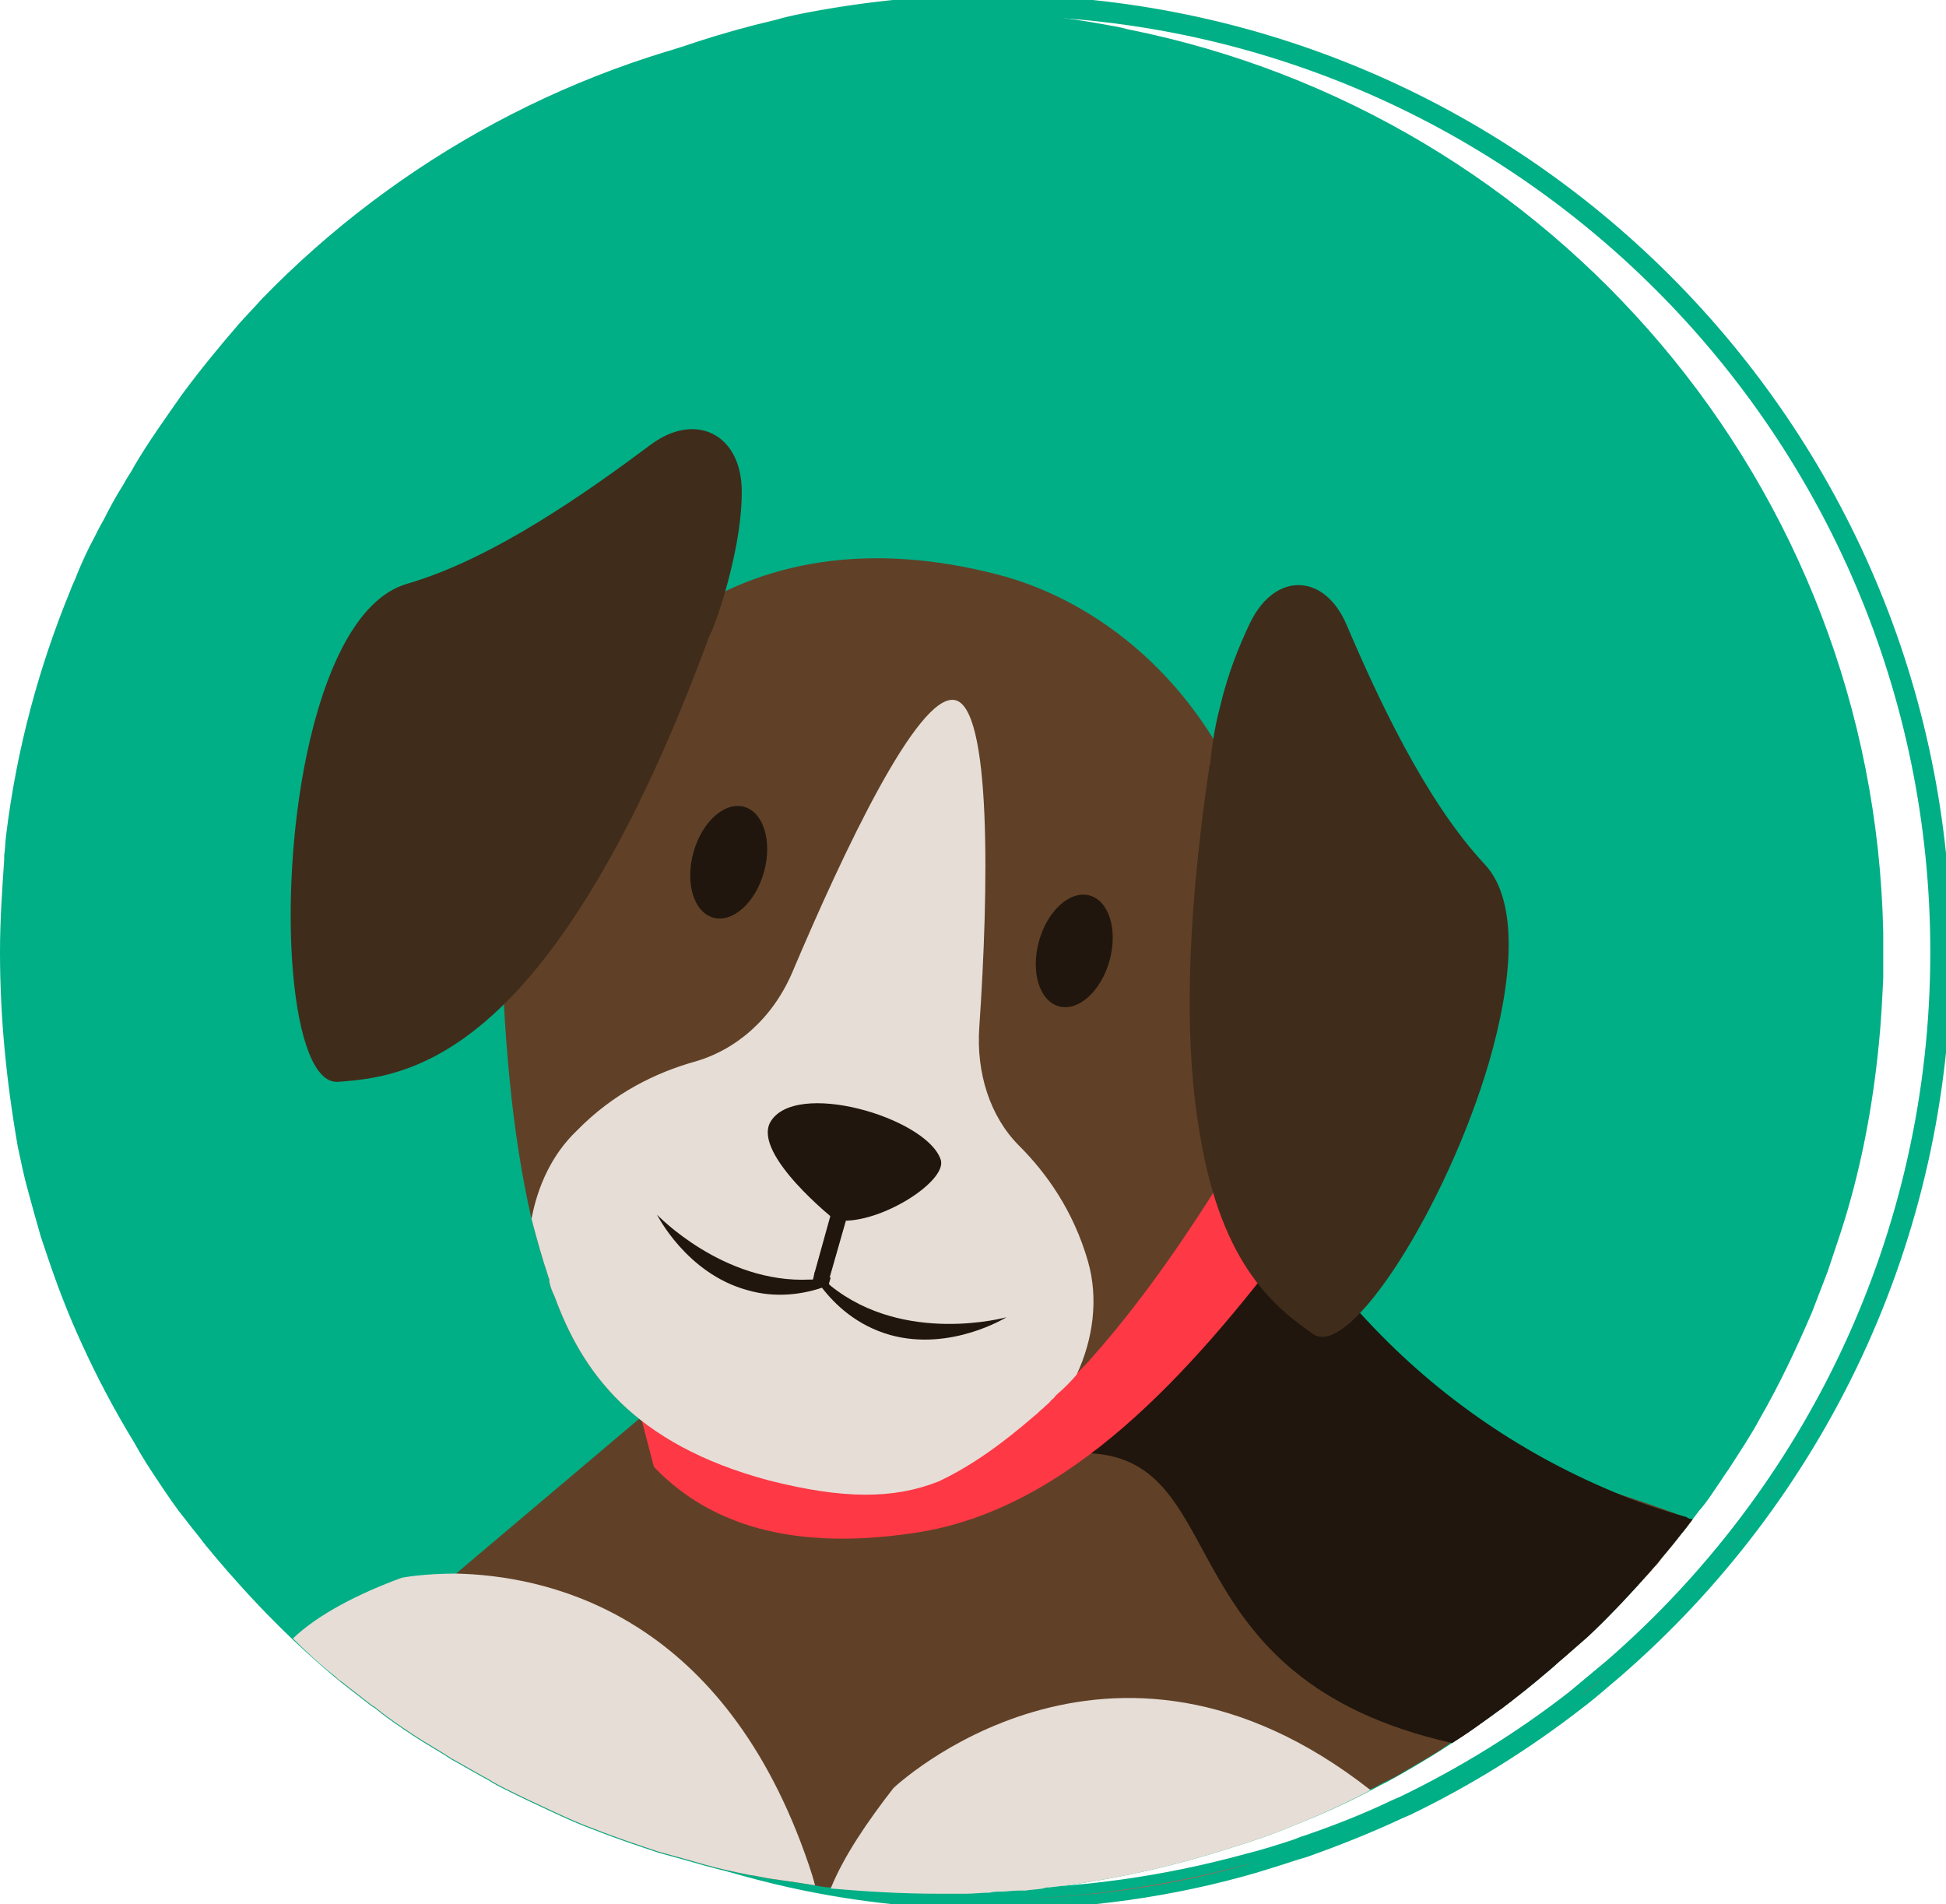
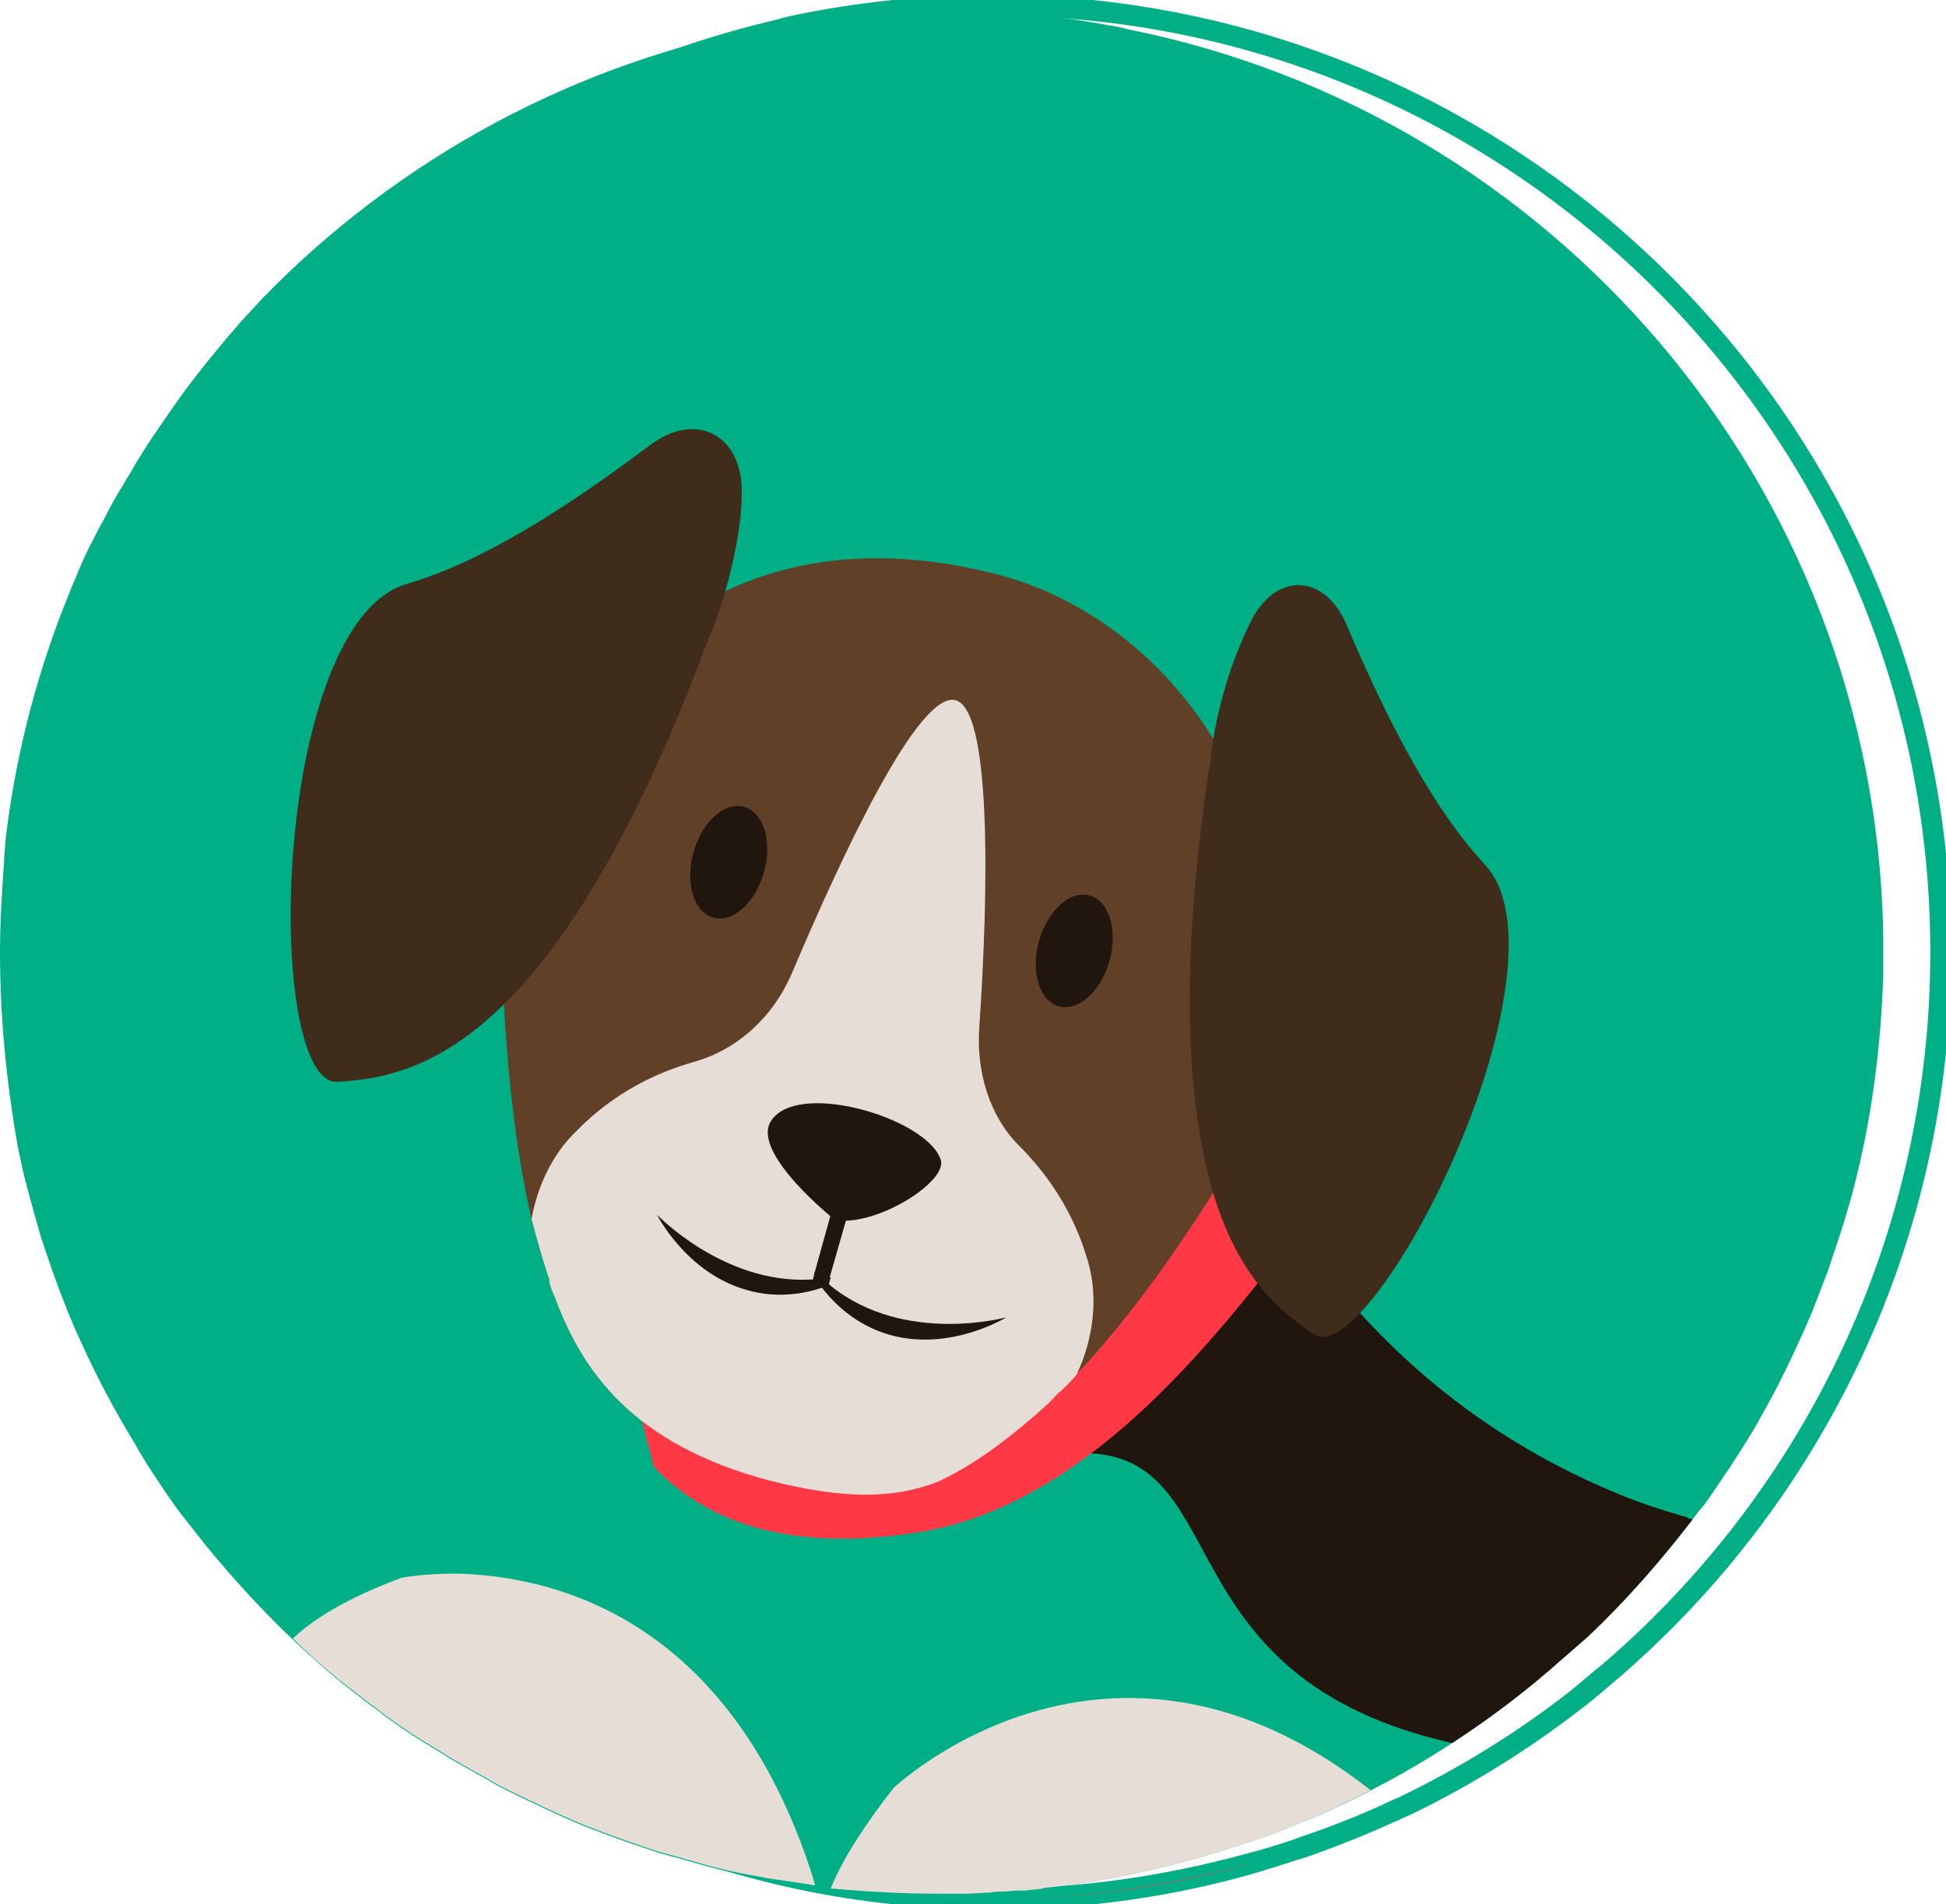
<svg xmlns="http://www.w3.org/2000/svg" version="1.1" id="Layer_1" x="0px" y="0px" viewBox="0 0 186 182" style="enable-background:new 0 0 186 182;" xml:space="preserve">
  <style type="text/css"> .st0{fill:#FE3845;stroke:#00AF85;stroke-miterlimit:10;} .st1{fill:#00AF85;} .st2{fill:#604127;} .st3{fill:#20160D;} .st4{fill:#FE3845;} .st5{fill:#E6DDD6;} .st6{fill:#402C1A;} </style>
  <path class="st0" d="M95,0c-6.1,0-12,0.6-17.8,1.7c-1,0.2-2,0.4-3,0.7C33.9,11.8,4,47.9,4,91c0,20.6,6.8,39.6,18.4,54.9 c6.7,8.8,14.9,16.4,24.3,22.3c0,0,0.1,0.1,0.2,0.1c1.2,0.8,2.5,1.5,3.8,2.2c7.3,4.1,15.2,7.1,23.5,9.1l0,0 c6.7,1.6,13.6,2.4,20.8,2.4c8.7,0,17.1-1.2,25-3.5c1.3-0.4,2.6-0.8,3.8-1.2c0.3-0.1,0.7-0.2,1-0.3c3.1-1.1,6.1-2.3,9.1-3.7 c0.2-0.1,0.5-0.2,0.7-0.3c5.8-2.8,11.4-6.3,16.4-10.2c1.2-0.9,2.3-1.9,3.5-2.9C173.8,143.2,186,118.5,186,91 C185.9,40.8,145.2,0.1,95,0z M153.9,159.1c-1.2,1-2.4,2-3.6,3c-5,3.9-10.5,7.3-16.3,10.1c-0.2,0.1-0.5,0.2-0.7,0.3 c-2.7,1.3-5.5,2.4-8.4,3.4c-0.4,0.1-0.8,0.3-1.1,0.4c-1.5,0.5-3.1,1-4.7,1.4c-7.7,2.1-15.8,3.3-24.1,3.3c-0.8,0-1.6,0-2.5,0 c0,0,0,0-0.1,0c-14.5-0.4-28.2-4.2-40.2-10.7c-1.8-1-3.6-2-5.3-3.1l-0.1-0.1c-9.1-5.8-17-13.1-23.5-21.6C11.8,130.3,5,111.5,5,91 C5,42.1,44,2.4,92.5,1c0.5,0,1,0,1.5,0c0.3,0,0.7,0,1,0c49.7,0,90,40.3,90,90C185,118.2,172.9,142.6,153.9,159.1z" />
  <path class="st1" d="M180,90.5V91c0,0.8,0,1.6,0,2.5c-0.1,2.1-0.2,4.1-0.4,6.1c-0.6,6.3-1.8,12.5-3.7,18.3c-0.4,1.2-0.8,2.4-1.2,3.6 c-0.5,1.3-1,2.6-1.5,3.9c-1.5,3.5-3.1,6.9-5,10.2c-0.8,1.5-1.8,3-2.7,4.4c-0.3,0.5-0.7,1-1,1.5c-0.7,1-1.3,2-2.1,2.9 c-3.2,4.3-6.7,8.3-10.6,12c-0.8,0.7-1.6,1.4-2.4,2.1c-0.5,0.4-1,0.9-1.5,1.3c-4.7,4-9.8,7.5-15.3,10.5c-0.2,0.1-0.4,0.2-0.6,0.3 c-2.2,1.2-4.5,2.3-6.9,3.3c-0.5,0.2-1,0.4-1.5,0.6c-1.9,0.8-3.9,1.5-5.9,2.1c-5.6,1.8-11.4,3.1-17.4,3.8c-0.2,0-0.4,0-0.6,0.1 c-0.6,0.1-1.1,0.1-1.7,0.2c-0.2,0-0.4,0-0.6,0c-0.6,0-1.2,0.1-1.7,0.1c-0.4,0-0.7,0-1.1,0.1c-0.8,0-1.5,0.1-2.3,0.1c0,0,0,0-0.1,0 c-0.8,0-1.6,0-2.5,0c-4.7,0-9.2-0.3-13.7-1c-0.7-0.1-1.4-0.2-2.1-0.3l0,0c-0.8-0.1-1.5-0.3-2.3-0.4c-1.5-0.3-2.9-0.6-4.3-1l0,0 c-1.4-0.4-2.8-0.8-4.3-1.2c-2.1-0.7-4.2-1.4-6.2-2.2c-1.4-0.5-2.7-1.1-4-1.7c-1.5-0.7-3-1.4-4.4-2.1c-0.6-0.3-1.2-0.6-1.8-1l0,0 c-0.1,0-0.1-0.1-0.2-0.1l0,0c-1.1-0.6-2.1-1.2-3.2-1.8c-1.2-0.8-2.5-1.5-3.7-2.3s-2.4-1.6-3.5-2.5c-0.2-0.2-0.5-0.3-0.7-0.5 c-0.9-0.7-1.8-1.4-2.7-2.1c-4.5-3.7-8.5-7.8-12.2-12.2c-0.3-0.4-0.6-0.7-0.9-1.1c-0.6-0.8-1.2-1.5-1.8-2.3c-0.9-1.1-1.7-2.3-2.5-3.5 s-1.6-2.4-2.3-3.7c-1.9-3.1-3.6-6.3-5.1-9.6c-0.6-1.3-1.2-2.7-1.7-4c-0.8-2-1.5-4.1-2.2-6.2c-0.4-1.4-0.8-2.8-1.2-4.3l0,0 c-0.4-1.4-0.7-2.9-1-4.3C0.6,103.3,0,97.2,0,91c0-3,0.2-5.9,0.4-8.8c0-0.1,0-0.2,0-0.4c0.1-0.7,0.1-1.4,0.2-2.1 c1-8.1,3.1-15.9,6.1-23.2c0.2-0.6,0.5-1.1,0.7-1.7c0.5-1.2,1-2.3,1.6-3.4c0.3-0.6,0.6-1.2,0.9-1.7c0.6-1.2,1.2-2.3,1.9-3.4 c0.3-0.6,0.7-1.1,1-1.7c1.4-2.4,3-4.6,4.6-6.9c1.7-2.3,3.5-4.5,5.4-6.7c0.7-0.8,1.5-1.6,2.2-2.4C38,15.2,55.1,5.8,74.2,2.4 C79.3,1.5,84.6,1,90,1c0.8,0,1.7,0,2.5,0c4.6,0.1,9.1,0.6,13.4,1.4c0.6,0.1,1.2,0.2,1.9,0.4c40.6,8.1,71.3,43.5,72.2,86.3 C180,89.5,180,90,180,90.5z" />
  <g>
-     <path class="st2" d="M161.7,145.3c-0.3,0.4-0.6,0.9-1,1.3c-0.5,0.7-1.1,1.4-1.6,2c-0.3,0.3-0.5,0.7-0.8,1c-0.3,0.3-0.6,0.7-0.9,1 c-0.4,0.4-0.8,0.9-1.2,1.3c-0.4,0.4-0.8,0.8-1.1,1.2c-0.3,0.3-0.7,0.7-1,1c-0.7,0.8-1.5,1.5-2.2,2.2c-0.8,0.7-1.6,1.4-2.4,2.1 c-0.5,0.4-1,0.9-1.5,1.3c-0.7,0.6-1.5,1.2-2.2,1.8c-0.7,0.5-1.3,1.1-2,1.6c-0.2,0.2-0.4,0.3-0.6,0.4c-0.1,0-0.1,0.1-0.2,0.1 c-0.4,0.3-0.8,0.6-1.2,0.9c0,0,0,0-0.1,0.1c-0.3,0.2-0.5,0.4-0.8,0.6c-0.7,0.5-1.3,0.9-2,1.3c0,0,0,0-0.1,0c-0.5,0.3-1,0.7-1.5,1 c-0.5,0.3-1,0.6-1.5,0.9c-0.4,0.2-0.8,0.5-1.2,0.7c-0.7,0.4-1.3,0.8-2,1.1c-0.2,0.1-0.4,0.2-0.6,0.3c-0.3,0.2-0.7,0.4-1,0.5 c-1.9,1-3.8,1.9-5.9,2.8c-0.5,0.2-1,0.4-1.5,0.6c-1.9,0.8-3.9,1.5-5.9,2.1c-5.6,1.8-11.4,3.1-17.4,3.8c-0.2,0-0.4,0-0.6,0.1 c-0.6,0.1-1.1,0.1-1.7,0.2h-0.6c-0.6,0-1.2,0.1-1.7,0.1c-0.4,0-0.7,0-1.1,0.1c-0.8,0-1.5,0.1-2.3,0.1c0,0,0,0-0.1,0h-2.5 c-3.5,0-6.9-0.2-10.3-0.5c-0.5,0-1-0.1-1.5-0.2c-0.6-0.1-1.3-0.2-1.9-0.3c-0.7-0.1-1.4-0.2-2.1-0.3c-0.8-0.1-1.5-0.3-2.3-0.4 c-1.5-0.3-2.9-0.6-4.3-1c-1.4-0.4-2.8-0.8-4.3-1.2c-2.1-0.7-4.2-1.4-6.2-2.2c-1.4-0.5-2.7-1.1-4-1.7c-1.5-0.7-3-1.4-4.4-2.1 c-0.6-0.3-1.2-0.6-1.8-1c-0.1,0-0.1-0.1-0.2-0.1c-1.1-0.6-2.1-1.2-3.2-1.8c-1.2-0.8-2.5-1.5-3.7-2.3c-1.2-0.8-2.4-1.6-3.5-2.5 c-0.2-0.2-0.5-0.3-0.7-0.5c-0.9-0.7-1.8-1.4-2.7-2.1c-0.2-0.1-0.4-0.3-0.6-0.5l2-1.7l9.6-8.1l2-1.7l15.5-13.1l0.2-0.1l-5.5-16 l8.7-0.9l1.2-0.1h0l13.2-1.3l1.6-0.2l20.9-2.1l1.3-0.1l11.4-1.1c-0.1,0.2,0,0.6,0.2,1.4c0.1,0.2,0.2,0.5,0.3,0.7 c0.1,0.3,0.3,0.6,0.4,1c0.6,1.2,1.3,2.7,2.4,4.4c0.5,0.8,1,1.7,1.6,2.6c1.1,1.8,2.5,3.6,3.9,5.5c8.5,11.2,19.4,9.7,28.3,12.4 c0.9,0.2,1.7,0.5,2.6,0.8c2.5,0.8,4.9,1.6,7.2,2.5C161.3,145.1,161.5,145.2,161.7,145.3z" />
    <path class="st3" d="M161.8,145.2C161.8,145.2,161.8,145.3,161.8,145.2c-3.1,4-6.3,7.7-10,11.2c-0.8,0.7-1.6,1.4-2.4,2.1 c-0.5,0.4-1,0.9-1.5,1.3c-2.9,2.5-5.9,4.7-9.1,6.8c-27.5-6.2-20.8-27-34.6-27.7c-2.1-0.1-4.6,0.3-7.8,1.2c-1.2,0.4-2.3,0.2-3.3-0.3 c-0.6-0.3-1.2-0.8-1.7-1.4c-2.3-2.5-4-6.7-5.9-9.1c0.6-0.4,1.1-0.9,1.7-1.3c0.7-0.5,1.4-1,2.1-1.5c4.5-3,9.3-5.5,14.3-7.2 c3.2-1.1,6.4-1.9,9.8-2.3c0.2,0,0.5-0.1,0.7-0.1c0.4,0,0.7-0.1,1.1-0.1c0.5,0,1.1-0.1,1.7-0.1c0.9,0,1.8,0,2.7,0 c1.2,0,2.3,0.1,3.5,0.2c0.3,0.4,0.6,0.8,0.9,1.2c0.3,0.5,0.7,0.9,1,1.3c0,0,0,0,0,0c1.6,2.2,3.3,4.2,5,6.1c6.9,7.6,15,13.2,24,17 c2.3,1,4.7,1.8,7.2,2.5C161.3,145.1,161.5,145.2,161.8,145.2z" />
    <path class="st4" d="M124.5,119.7c0,0,2.9-1.5,1.6-0.4c-0.7,0.5-1.7-1.7-2.6-0.9c-9.6,12.7-21.3,25.9-36,28.1 c-13.1,2-20.5-1.6-25-6.3l-1.2-4.6c0.2-0.4,0.4-0.6,0.4-0.6s20.4,16.2,41.8-5.2c3.7-3.7,7.3-8.4,11-14.6c0.3-0.5,0.6-1,0.8-1.4 c0.2-0.4,0.5-0.8,0.7-1.2c0.4,0.5,0.9,1,1.3,1.5c0.4,0.5,0.8,0.9,1.1,1.4C127.5,125.9,124.5,119.7,124.5,119.7z" />
    <g>
      <path class="st2" d="M120,107.4L120,107.4c-4.9,8.3-10,16-15.5,22.2c-0.5,0.6-1.1,1.2-1.6,1.7c-0.6,0.7-1.2,1.3-1.9,1.9 c-0.2,0.2-0.3,0.4-0.5,0.5c-0.2,0.3-0.5,0.5-0.7,0.7c0,0,0,0-0.1,0.1c-0.3,0.2-0.5,0.5-0.8,0.7c-3,2.6-6,4.8-9.2,6.3 c-4.3,1.7-9.1,1.7-16.2-0.1C60.4,138,55.6,131,53,123.9c-0.2-0.4-0.4-0.9-0.5-1.4c0-0.1,0-0.1,0-0.2c0-0.1-0.1-0.2-0.1-0.3 c-0.6-1.8-1.1-3.6-1.6-5.5c-1.9-8.3-2.7-17.8-2.9-27.8l-0.6,0.4c0.2-1.1,0.5-2.1,0.7-3.1c6.2-23.9,22.9-37.4,47.3-31.1 c16,4.1,31.4,22.4,25.3,49.8C120.4,105.6,120.2,106.5,120,107.4z" />
      <path class="st5" d="M102.9,131.4c-0.6,0.7-1.2,1.3-1.9,1.9c-0.2,0.2-0.3,0.4-0.5,0.5c-0.2,0.3-0.5,0.5-0.7,0.7c0,0,0,0-0.1,0.1 c-0.3,0.2-0.5,0.5-0.8,0.7c-3,2.6-6,4.8-9.2,6.3c-4.3,1.7-9.1,1.7-16.2-0.1C60.4,138,55.6,131,53,123.9c-0.2-0.4-0.4-0.9-0.5-1.4 c0-0.1,0-0.1,0-0.2c0-0.1-0.1-0.2-0.1-0.3c-0.6-1.8-1.1-3.6-1.6-5.5c0.6-3.2,2-6.2,4.3-8.4c3.6-3.7,7.7-5.6,11.2-6.6 c4-1.1,7.5-4.1,9.4-8.5c5-11.8,12-26.6,15.5-26.1c3.6,0.5,3.3,18.2,2.4,31.3c-0.3,4.3,1,8.5,3.8,11.3c2.6,2.6,5.2,6.2,6.6,11.1 C105,124.1,104.5,128,102.9,131.4z" />
      <path class="st3" d="M79.8,116.6c0,0-7.8-6.2-6.2-9.3c2.3-4.2,14.9-0.5,16.3,3.5C90.7,112.9,83.7,117.3,79.8,116.6z" />
      <ellipse transform="matrix(0.268 -0.963 0.963 0.268 -28.381 127.449)" class="st3" cx="69.7" cy="82.4" rx="5.5" ry="3.5" />
      <ellipse transform="matrix(0.268 -0.963 0.963 0.268 -12.409 165.523)" class="st3" cx="102.8" cy="90.9" rx="5.5" ry="3.5" />
      <g>
        <polygon class="st3" points="80.9,116.5 79.3,122.1 79.2,122.7 79,123.2 78.5,123 77.5,122.7 77.7,122.3 77.8,121.9 77.9,121.5 79.4,116.1 " />
      </g>
      <path class="st3" d="M79.2,122.8C79.2,122.8,79.2,122.8,79.2,122.8c-0.1,0.1-0.2,0.1-0.3,0.1c-0.1,0.1-0.2,0.1-0.4,0.2l0,0 c-1.8,0.6-4.4,1-7.1,0.2c-5.8-1.6-8.6-7.2-8.6-7.2s6.3,6.6,14.6,6.2c0.1,0,0.2,0,0.3,0c0.1,0,0.2,0,0.3,0c0.2,0,0.4,0,0.6-0.1 c0.3,0,0.5-0.1,0.8-0.1L79.2,122.8C79.2,122.7,79.2,122.7,79.2,122.8z" />
      <path class="st3" d="M96.2,125.9c0,0-5.3,3.3-11.1,1.7c-3.2-0.9-5.3-2.9-6.6-4.6l0,0c-0.1-0.1-0.1-0.2-0.2-0.3 c-0.1-0.1-0.2-0.3-0.3-0.5c-0.1-0.1-0.1-0.3-0.2-0.3l0.1-0.4c0.2,0.3,0.5,0.5,0.7,0.7c0.2,0.2,0.4,0.4,0.6,0.5c0,0,0,0,0,0 c0.1,0.1,0.1,0.1,0.2,0.2C86.5,128.6,96.2,125.9,96.2,125.9z" />
      <path class="st6" d="M51.5,92.3c-8.1,10-14.9,10.8-19.2,11.1c-4.5,0.3-5.9-17.2-3-31.2c1.7-8.1,4.8-15,9.6-16.4 c8.3-2.4,17.4-8.9,23.3-13.3c4.3-3.2,8.7-1,8.7,4.5c0,2.3-0.4,5.1-1.3,8.5c-0.4,1.5-0.9,3.2-1.6,4.9c-0.1,0.1-0.1,0.3-0.2,0.4 C62.1,76.3,56.5,86.1,51.5,92.3z" />
      <path class="st6" d="M114.7,108.5c2.1,12.7,7.4,16.6,10.8,19c3.5,2.5,12.8-12.3,16.8-25.9c2.3-7.9,2.9-15.5-0.4-19 c-5.7-6.1-10.3-16.1-13.2-22.9c-2.1-4.9-6.8-5.1-9.2-0.2c-1,2.1-2.1,4.7-2.9,8.1c-0.4,1.5-0.7,3.2-0.9,5.1c0,0.2,0,0.3-0.1,0.5 C113.2,89.4,113.3,100.6,114.7,108.5z" />
    </g>
    <path class="st5" d="M131,171.1c-1.9,1-3.8,1.9-5.9,2.8c-0.5,0.2-1,0.4-1.5,0.6c-1.9,0.8-3.9,1.5-5.9,2.1 c-5.6,1.8-11.4,3.1-17.4,3.8c-0.2,0-0.4,0-0.6,0.1c-0.6,0.1-1.1,0.1-1.7,0.2h-0.6c-0.6,0-1.2,0.1-1.7,0.1c-0.4,0-0.7,0-1.1,0.1 c-0.8,0-1.5,0.1-2.3,0.1c0,0,0,0-0.1,0h-2.5c-3.5,0-6.9-0.2-10.3-0.5c1.2-3,3.5-6.4,6-9.6C85.4,170.9,105.9,151.4,131,171.1z" />
-     <path class="st5" d="M76.5,176c0.6,1.6,1.1,3,1.4,4.2c-0.6-0.1-1.3-0.2-1.9-0.3c-0.7-0.1-1.4-0.2-2.1-0.3c-0.8-0.1-1.5-0.3-2.3-0.4 c-1.5-0.3-2.9-0.6-4.3-1c-1.4-0.4-2.8-0.8-4.3-1.2c-2.1-0.7-4.2-1.4-6.2-2.2c-1.4-0.5-2.7-1.1-4-1.7c-1.5-0.7-3-1.4-4.4-2.1 c-0.6-0.3-1.2-0.6-1.8-1c-0.1,0-0.1-0.1-0.2-0.1c-1.1-0.6-2.1-1.2-3.2-1.8c-1.2-0.8-2.5-1.5-3.7-2.3c-1.2-0.8-2.4-1.6-3.5-2.5 c-0.2-0.2-0.5-0.3-0.7-0.5c-0.9-0.7-1.8-1.4-2.7-2.1c-0.2-0.1-0.4-0.3-0.6-0.5c-1.4-1.1-2.7-2.3-4-3.6c2.4-2.3,6.3-4.3,10.4-5.8 c0,0,2-0.4,5.2-0.4C51.9,150.6,68,153.8,76.5,176z" />
+     <path class="st5" d="M76.5,176c0.6,1.6,1.1,3,1.4,4.2c-0.6-0.1-1.3-0.2-1.9-0.3c-0.7-0.1-1.4-0.2-2.1-0.3c-0.8-0.1-1.5-0.3-2.3-0.4 c-1.5-0.3-2.9-0.6-4.3-1c-1.4-0.4-2.8-0.8-4.3-1.2c-2.1-0.7-4.2-1.4-6.2-2.2c-1.4-0.5-2.7-1.1-4-1.7c-1.5-0.7-3-1.4-4.4-2.1 c-0.6-0.3-1.2-0.6-1.8-1c-0.1,0-0.1-0.1-0.2-0.1c-1.1-0.6-2.1-1.2-3.2-1.8c-1.2-0.8-2.5-1.5-3.7-2.3c-1.2-0.8-2.4-1.6-3.5-2.5 c-0.2-0.2-0.5-0.3-0.7-0.5c-0.9-0.7-1.8-1.4-2.7-2.1c-0.2-0.1-0.4-0.3-0.6-0.5c-1.4-1.1-2.7-2.3-4-3.6c2.4-2.3,6.3-4.3,10.4-5.8 c0,0,2-0.4,5.2-0.4C51.9,150.6,68,153.8,76.5,176" />
  </g>
</svg>